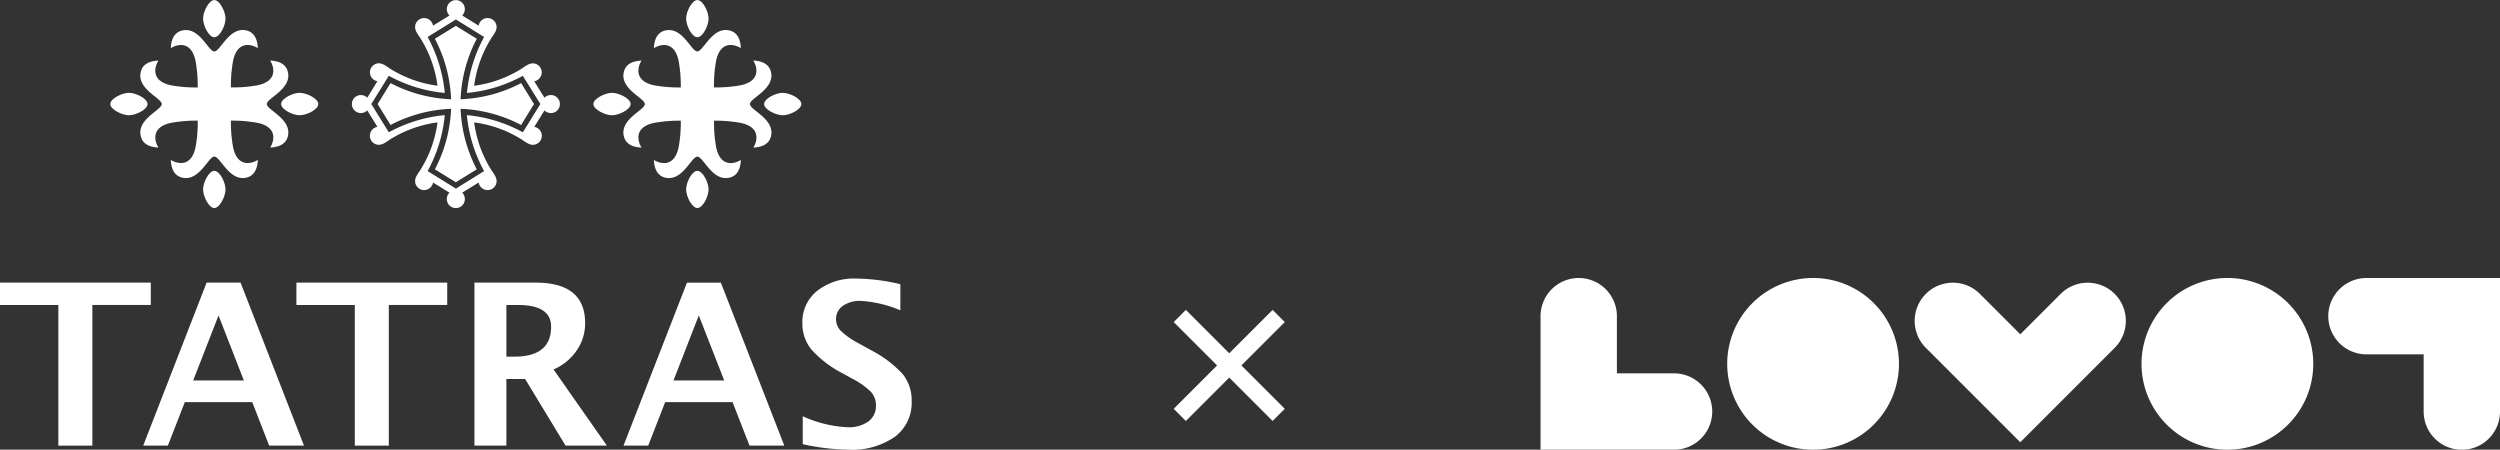
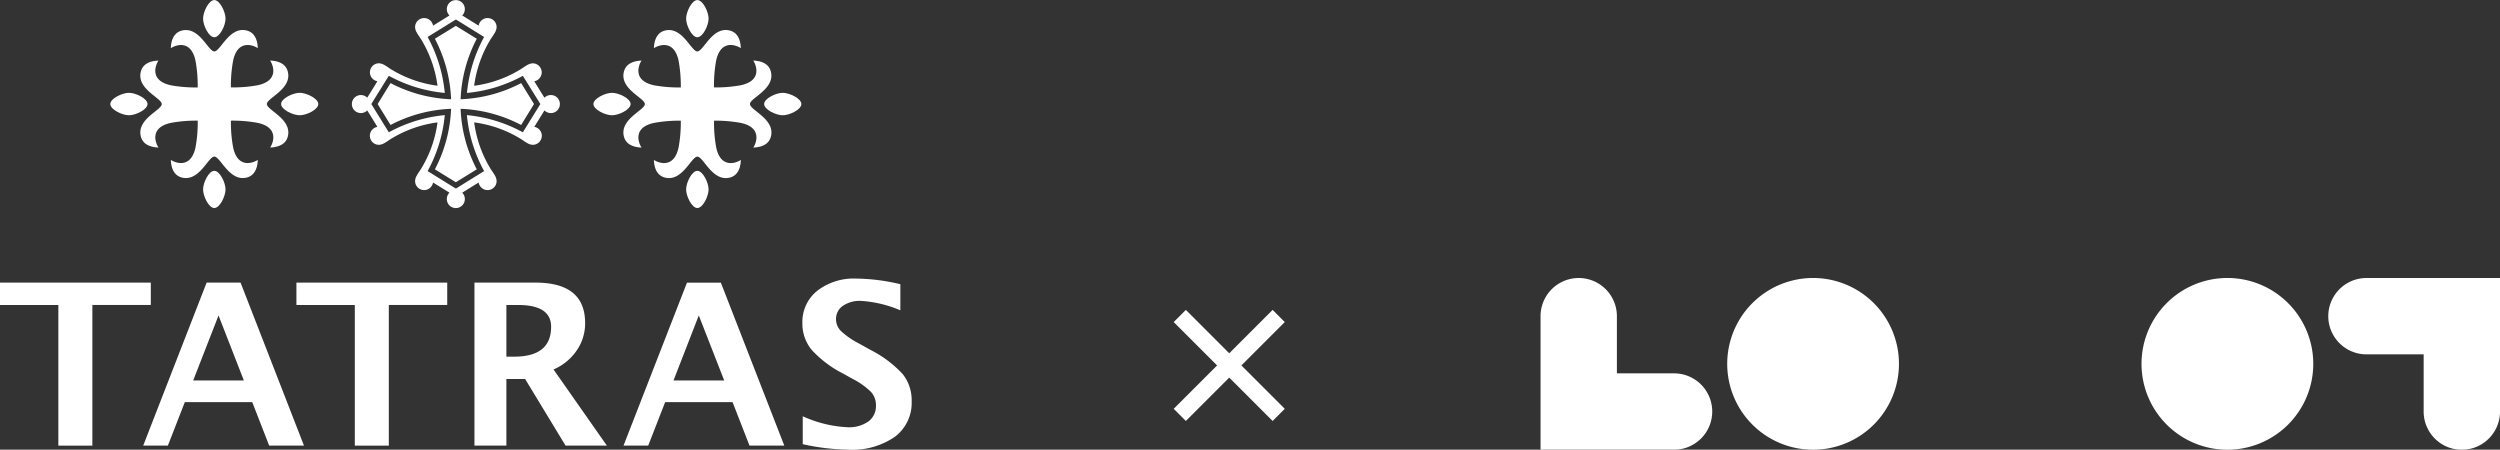
<svg xmlns="http://www.w3.org/2000/svg" width="238.728" height="42.942" viewBox="0 0 238.728 42.942">
  <rect x="0" y="0" width="238.728" height="42.942" fill="#333333" stroke="none" />
  <defs>
    <clipPath id="clip-path">
      <rect id="長方形_4455" data-name="長方形 4455" width="238.728" height="42.942" fill="none" />
    </clipPath>
  </defs>
  <g id="グループ_4723" data-name="グループ 4723" clip-path="url(#clip-path)">
    <path id="パス_3369" data-name="パス 3369" d="M82.956,9.479A13.566,13.566,0,0,1,84.5,3.7c-.091-.055-1.937-1.192-2-1.232-.065.04-1.911,1.177-2,1.232a13.574,13.574,0,0,1,1.547,5.778,13.566,13.566,0,0,1-5.782-1.543c-.057.089-1.191,1.937-1.231,2,.04.062,1.174,1.91,1.231,2a13.549,13.549,0,0,1,5.782-1.545,13.588,13.588,0,0,1-1.547,5.78c.092.056,1.937,1.192,2,1.231l2-1.231a13.579,13.579,0,0,1-1.545-5.78,13.549,13.549,0,0,1,5.783,1.545c.055-.092,1.19-1.94,1.229-2-.039-.062-1.174-1.91-1.229-2a13.566,13.566,0,0,1-5.783,1.543M88.9,12.632a13.87,13.87,0,0,0-5.345-1.639A13.885,13.885,0,0,0,85.2,16.337c-.426.267-2.416,1.5-2.693,1.674-.278-.173-2.27-1.407-2.7-1.674a13.85,13.85,0,0,0,1.638-5.344A13.878,13.878,0,0,0,76.1,12.632c-.265-.426-1.5-2.417-1.672-2.7.171-.279,1.407-2.268,1.672-2.694a13.812,13.812,0,0,0,5.345,1.637,13.844,13.844,0,0,0-1.638-5.344c.428-.264,2.42-1.5,2.7-1.671.278.171,2.268,1.407,2.693,1.671a13.879,13.879,0,0,0-1.637,5.344A13.8,13.8,0,0,0,88.9,7.241c.264.427,1.5,2.416,1.671,2.694-.171.28-1.406,2.27-1.671,2.7m2.667-3.557a.862.862,0,0,0-.607.253l-.973-1.571a.863.863,0,0,0-.145-1.713,1.126,1.126,0,0,0-.5.151,5.173,5.173,0,0,0-.516.332,11.293,11.293,0,0,1-4.578,1.659A11.316,11.316,0,0,1,85.91,3.607a5.3,5.3,0,0,0,.333-.513,1.109,1.109,0,0,0,.151-.5.863.863,0,0,0-1.715-.144l-1.57-.972a.86.86,0,1,0-1.218,0l-1.568.972a.862.862,0,0,0-1.713.144,1.1,1.1,0,0,0,.149.5,5.548,5.548,0,0,0,.332.513,11.368,11.368,0,0,1,1.66,4.579,11.287,11.287,0,0,1-4.579-1.659,5.018,5.018,0,0,0-.515-.332,1.126,1.126,0,0,0-.5-.151.863.863,0,0,0-.146,1.713l-.97,1.571a.86.86,0,1,0,0,1.217l.97,1.569a.863.863,0,0,0,.146,1.714,1.1,1.1,0,0,0,.5-.151,4.588,4.588,0,0,0,.515-.332,11.341,11.341,0,0,1,4.579-1.658,11.363,11.363,0,0,1-1.66,4.579,5.361,5.361,0,0,0-.332.516,1.089,1.089,0,0,0-.149.5.862.862,0,0,0,1.713.145l1.568.972a.861.861,0,1,0,1.218,0l1.57-.972a.863.863,0,0,0,1.715-.145,1.1,1.1,0,0,0-.151-.5,5.133,5.133,0,0,0-.333-.516,11.311,11.311,0,0,1-1.658-4.579,11.346,11.346,0,0,1,4.578,1.658,4.719,4.719,0,0,0,.516.332,1.1,1.1,0,0,0,.5.151.863.863,0,0,0,.145-1.714l.973-1.569a.862.862,0,1,0,.607-1.47" transform="translate(-38.972 0)" fill="#fff" />
    <path id="パス_3370" data-name="パス 3370" d="M42.96.012c-.525,0-1.07,1.123-1.07,1.776s.546,1.777,1.07,1.777,1.073-1.123,1.073-1.777S43.484.012,42.96.012" transform="translate(-22.497 -0.007)" fill="#fff" />
    <path id="パス_3371" data-name="パス 3371" d="M42.96,38.788c-.525,0-1.07-1.125-1.07-1.778s.546-1.775,1.07-1.775,1.073,1.124,1.073,1.775-.549,1.778-1.073,1.778" transform="translate(-22.497 -18.923)" fill="#fff" />
    <path id="パス_3372" data-name="パス 3372" d="M22.756,20.218c0,.525,1.124,1.072,1.778,1.072s1.774-.548,1.774-1.072-1.122-1.072-1.774-1.072-1.778.55-1.778,1.072" transform="translate(-12.221 -10.283)" fill="#fff" />
    <path id="パス_3373" data-name="パス 3373" d="M61.534,20.218c0,.525-1.123,1.072-1.776,1.072s-1.776-.548-1.776-1.072,1.123-1.072,1.776-1.072,1.776.55,1.776,1.072" transform="translate(-31.139 -10.283)" fill="#fff" />
    <path id="パス_3374" data-name="パス 3374" d="M41.025,13.263c0-.581,2.45-1.447,1.993-3.123-.163-.594-.687-.989-1.677-1.03.342.535.8,1.944-1.22,2.364a13.148,13.148,0,0,1-2.529.2,13.278,13.278,0,0,1,.206-2.53c.419-2.018,1.829-1.562,2.363-1.219-.039-.991-.435-1.513-1.029-1.675-1.674-.459-2.541,1.99-3.124,1.99S34.561,5.8,32.884,6.254c-.595.162-.991.684-1.031,1.675.534-.343,1.943-.8,2.363,1.219a13.166,13.166,0,0,1,.206,2.53,13.159,13.159,0,0,1-2.53-.2c-2.018-.42-1.562-1.829-1.218-2.364-.991.04-1.516.435-1.676,1.03-.458,1.676,1.991,2.541,1.991,3.123S28.54,14.712,29,16.388c.16.594.685.989,1.676,1.028-.344-.531-.8-1.943,1.218-2.36a13.085,13.085,0,0,1,2.53-.207,13.144,13.144,0,0,1-.206,2.528c-.42,2.018-1.83,1.562-2.363,1.219.039.994.436,1.516,1.031,1.678,1.677.456,2.539-1.993,3.123-1.993s1.45,2.449,3.124,1.993c.593-.162.989-.684,1.029-1.678-.534.344-1.944.8-2.363-1.219a13.256,13.256,0,0,1-.206-2.528,13.074,13.074,0,0,1,2.529.207c2.02.418,1.562,1.829,1.22,2.36.99-.039,1.513-.433,1.677-1.028.457-1.676-1.993-2.541-1.993-3.125" transform="translate(-15.543 -3.328)" fill="#fff" />
    <path id="パス_3375" data-name="パス 3375" d="M142.6.012c-.524,0-1.071,1.123-1.071,1.776s.548,1.777,1.071,1.777,1.074-1.123,1.074-1.777S143.129.012,142.6.012" transform="translate(-76.01 -0.007)" fill="#fff" />
    <path id="パス_3376" data-name="パス 3376" d="M142.6,38.788c-.524,0-1.071-1.125-1.071-1.778s.548-1.775,1.071-1.775,1.074,1.124,1.074,1.775-.547,1.778-1.074,1.778" transform="translate(-76.01 -18.923)" fill="#fff" />
    <path id="パス_3377" data-name="パス 3377" d="M122.4,20.218c0,.525,1.123,1.072,1.776,1.072s1.776-.548,1.776-1.072-1.123-1.072-1.776-1.072-1.776.55-1.776,1.072" transform="translate(-65.734 -10.283)" fill="#fff" />
    <path id="パス_3378" data-name="パス 3378" d="M161.173,20.218c0,.525-1.122,1.072-1.778,1.072s-1.775-.548-1.775-1.072,1.124-1.072,1.775-1.072,1.778.55,1.778,1.072" transform="translate(-84.65 -10.283)" fill="#fff" />
    <path id="パス_3379" data-name="パス 3379" d="M140.669,13.263c0-.581,2.448-1.447,1.991-3.123-.163-.594-.686-.989-1.674-1.03.34.535.8,1.944-1.222,2.364a13.15,13.15,0,0,1-2.528.2,13.094,13.094,0,0,1,.2-2.53c.419-2.018,1.829-1.562,2.362-1.219-.038-.991-.435-1.513-1.029-1.675-1.676-.459-2.54,1.99-3.125,1.99S134.2,5.8,132.526,6.254c-.594.162-.989.684-1.03,1.675.535-.343,1.944-.8,2.364,1.219a13.278,13.278,0,0,1,.206,2.53,13.133,13.133,0,0,1-2.529-.2c-2.019-.42-1.562-1.829-1.22-2.364-.989.04-1.514.435-1.676,1.03-.457,1.676,1.993,2.541,1.993,3.123s-2.45,1.449-1.993,3.125c.163.594.687.989,1.676,1.028-.342-.531-.8-1.943,1.22-2.36a13.059,13.059,0,0,1,2.529-.207,13.256,13.256,0,0,1-.206,2.528c-.42,2.018-1.829,1.562-2.364,1.219.04.994.436,1.516,1.03,1.678,1.675.456,2.541-1.993,3.123-1.993s1.449,2.449,3.125,1.993c.594-.162.99-.684,1.029-1.678-.533.344-1.943.8-2.362-1.219a13.072,13.072,0,0,1-.2-2.528,13.077,13.077,0,0,1,2.528.207c2.018.418,1.562,1.829,1.222,2.36.988-.039,1.511-.433,1.674-1.028.457-1.676-1.991-2.541-1.991-3.125" transform="translate(-69.056 -3.328)" fill="#fff" />
    <path id="パス_3380" data-name="パス 3380" d="M5.572,73.867V60.438H0V58.3H14.4v2.134H8.82V73.867Z" transform="translate(0 -31.313)" fill="#fff" />
    <path id="パス_3381" data-name="パス 3381" d="M34.31,67.641h4.836l-2.416-6.205Zm-4.774,6.226L35.593,58.3h3.241L44.89,73.867H41.567l-1.619-4.154H33.51l-1.618,4.154H29.536" transform="translate(-15.862 -31.313)" fill="#fff" />
    <path id="パス_3382" data-name="パス 3382" d="M66.718,73.867V60.438H61.143V58.3h14.4v2.134H69.965V73.867Z" transform="translate(-32.837 -31.313)" fill="#fff" />
    <path id="パス_3383" data-name="パス 3383" d="M100.914,65.37h.746q3.524,0,3.525-2.849,0-2.085-3.146-2.083h-1.125Zm-3.05,8.5V58.3h5.827q4.739,0,4.742,3.858a4.553,4.553,0,0,1-.806,2.624,5.123,5.123,0,0,1-2.212,1.812l5.092,7.269h-3.945l-3.86-6.36h-1.789v6.36h-3.05" transform="translate(-52.558 -31.313)" fill="#fff" />
    <path id="パス_3384" data-name="パス 3384" d="M133.386,67.641h4.839L135.8,61.435Zm-4.775,6.226,6.06-15.563h3.236l6.059,15.563h-3.323l-1.618-4.154h-6.437l-1.618,4.154h-2.356" transform="translate(-69.071 -31.313)" fill="#fff" />
    <path id="パス_3385" data-name="パス 3385" d="M165.544,73.279V70.608a11.556,11.556,0,0,0,4.3,1.049,3.162,3.162,0,0,0,1.973-.555,1.817,1.817,0,0,0,.718-1.515,1.878,1.878,0,0,0-.451-1.277,6.874,6.874,0,0,0-1.713-1.237l-1.042-.577a10.3,10.3,0,0,1-2.954-2.256,3.917,3.917,0,0,1-.865-2.519,3.8,3.8,0,0,1,1.417-3.091,5.691,5.691,0,0,1,3.738-1.168,18.9,18.9,0,0,1,4.2.537v2.492a11.518,11.518,0,0,0-3.775-.9,2.828,2.828,0,0,0-1.719.478,1.5,1.5,0,0,0-.648,1.26,1.589,1.589,0,0,0,.453,1.124,7.511,7.511,0,0,0,1.7,1.189l1.117.62a10.915,10.915,0,0,1,3.1,2.324,4,4,0,0,1,.852,2.588,4.041,4.041,0,0,1-1.611,3.4A7.134,7.134,0,0,1,169.9,73.8a21.331,21.331,0,0,1-4.356-.525" transform="translate(-88.889 -30.86)" fill="#fff" />
    <path id="パス_3386" data-name="パス 3386" d="M252.7,73.367l-1.161,1.161-4.142-4.142-4.143,4.142-1.161-1.161,4.143-4.143-4.143-4.142,1.161-1.161,4.143,4.143,4.142-4.143,1.161,1.161-4.143,4.142Z" transform="translate(-130.015 -34.329)" fill="#fff" />
    <path id="パス_3387" data-name="パス 3387" d="M489.362,64.636V70.1a3.645,3.645,0,0,0,7.291,0V57.346H483.9a3.645,3.645,0,1,0,0,7.29Z" transform="translate(-257.924 -30.798)" fill="#fff" />
-     <path id="パス_3388" data-name="パス 3388" d="M414.038,59.379h0a3.65,3.65,0,0,0-5.155,0l-3.86,3.86-3.86-3.86a3.645,3.645,0,0,0-5.155,5.155l9.015,9.015,9.015-9.015a3.65,3.65,0,0,0,0-5.155" transform="translate(-212.105 -31.317)" fill="#fff" />
    <path id="パス_3389" data-name="パス 3389" d="M330.515,66.451h-5.459V60.992a3.645,3.645,0,0,0-7.29,0V73.741h12.749a3.645,3.645,0,1,0,0-7.29" transform="translate(-170.657 -30.799)" fill="#fff" />
    <path id="パス_3390" data-name="パス 3390" d="M372.677,65.544a8.2,8.2,0,1,1-8.2-8.2,8.2,8.2,0,0,1,8.2,8.2" transform="translate(-191.343 -30.799)" fill="#fff" />
    <path id="パス_3391" data-name="パス 3391" d="M458.135,65.544a8.2,8.2,0,1,1-8.2-8.2,8.2,8.2,0,0,1,8.2,8.2" transform="translate(-237.239 -30.799)" fill="#fff" />
  </g>
</svg>